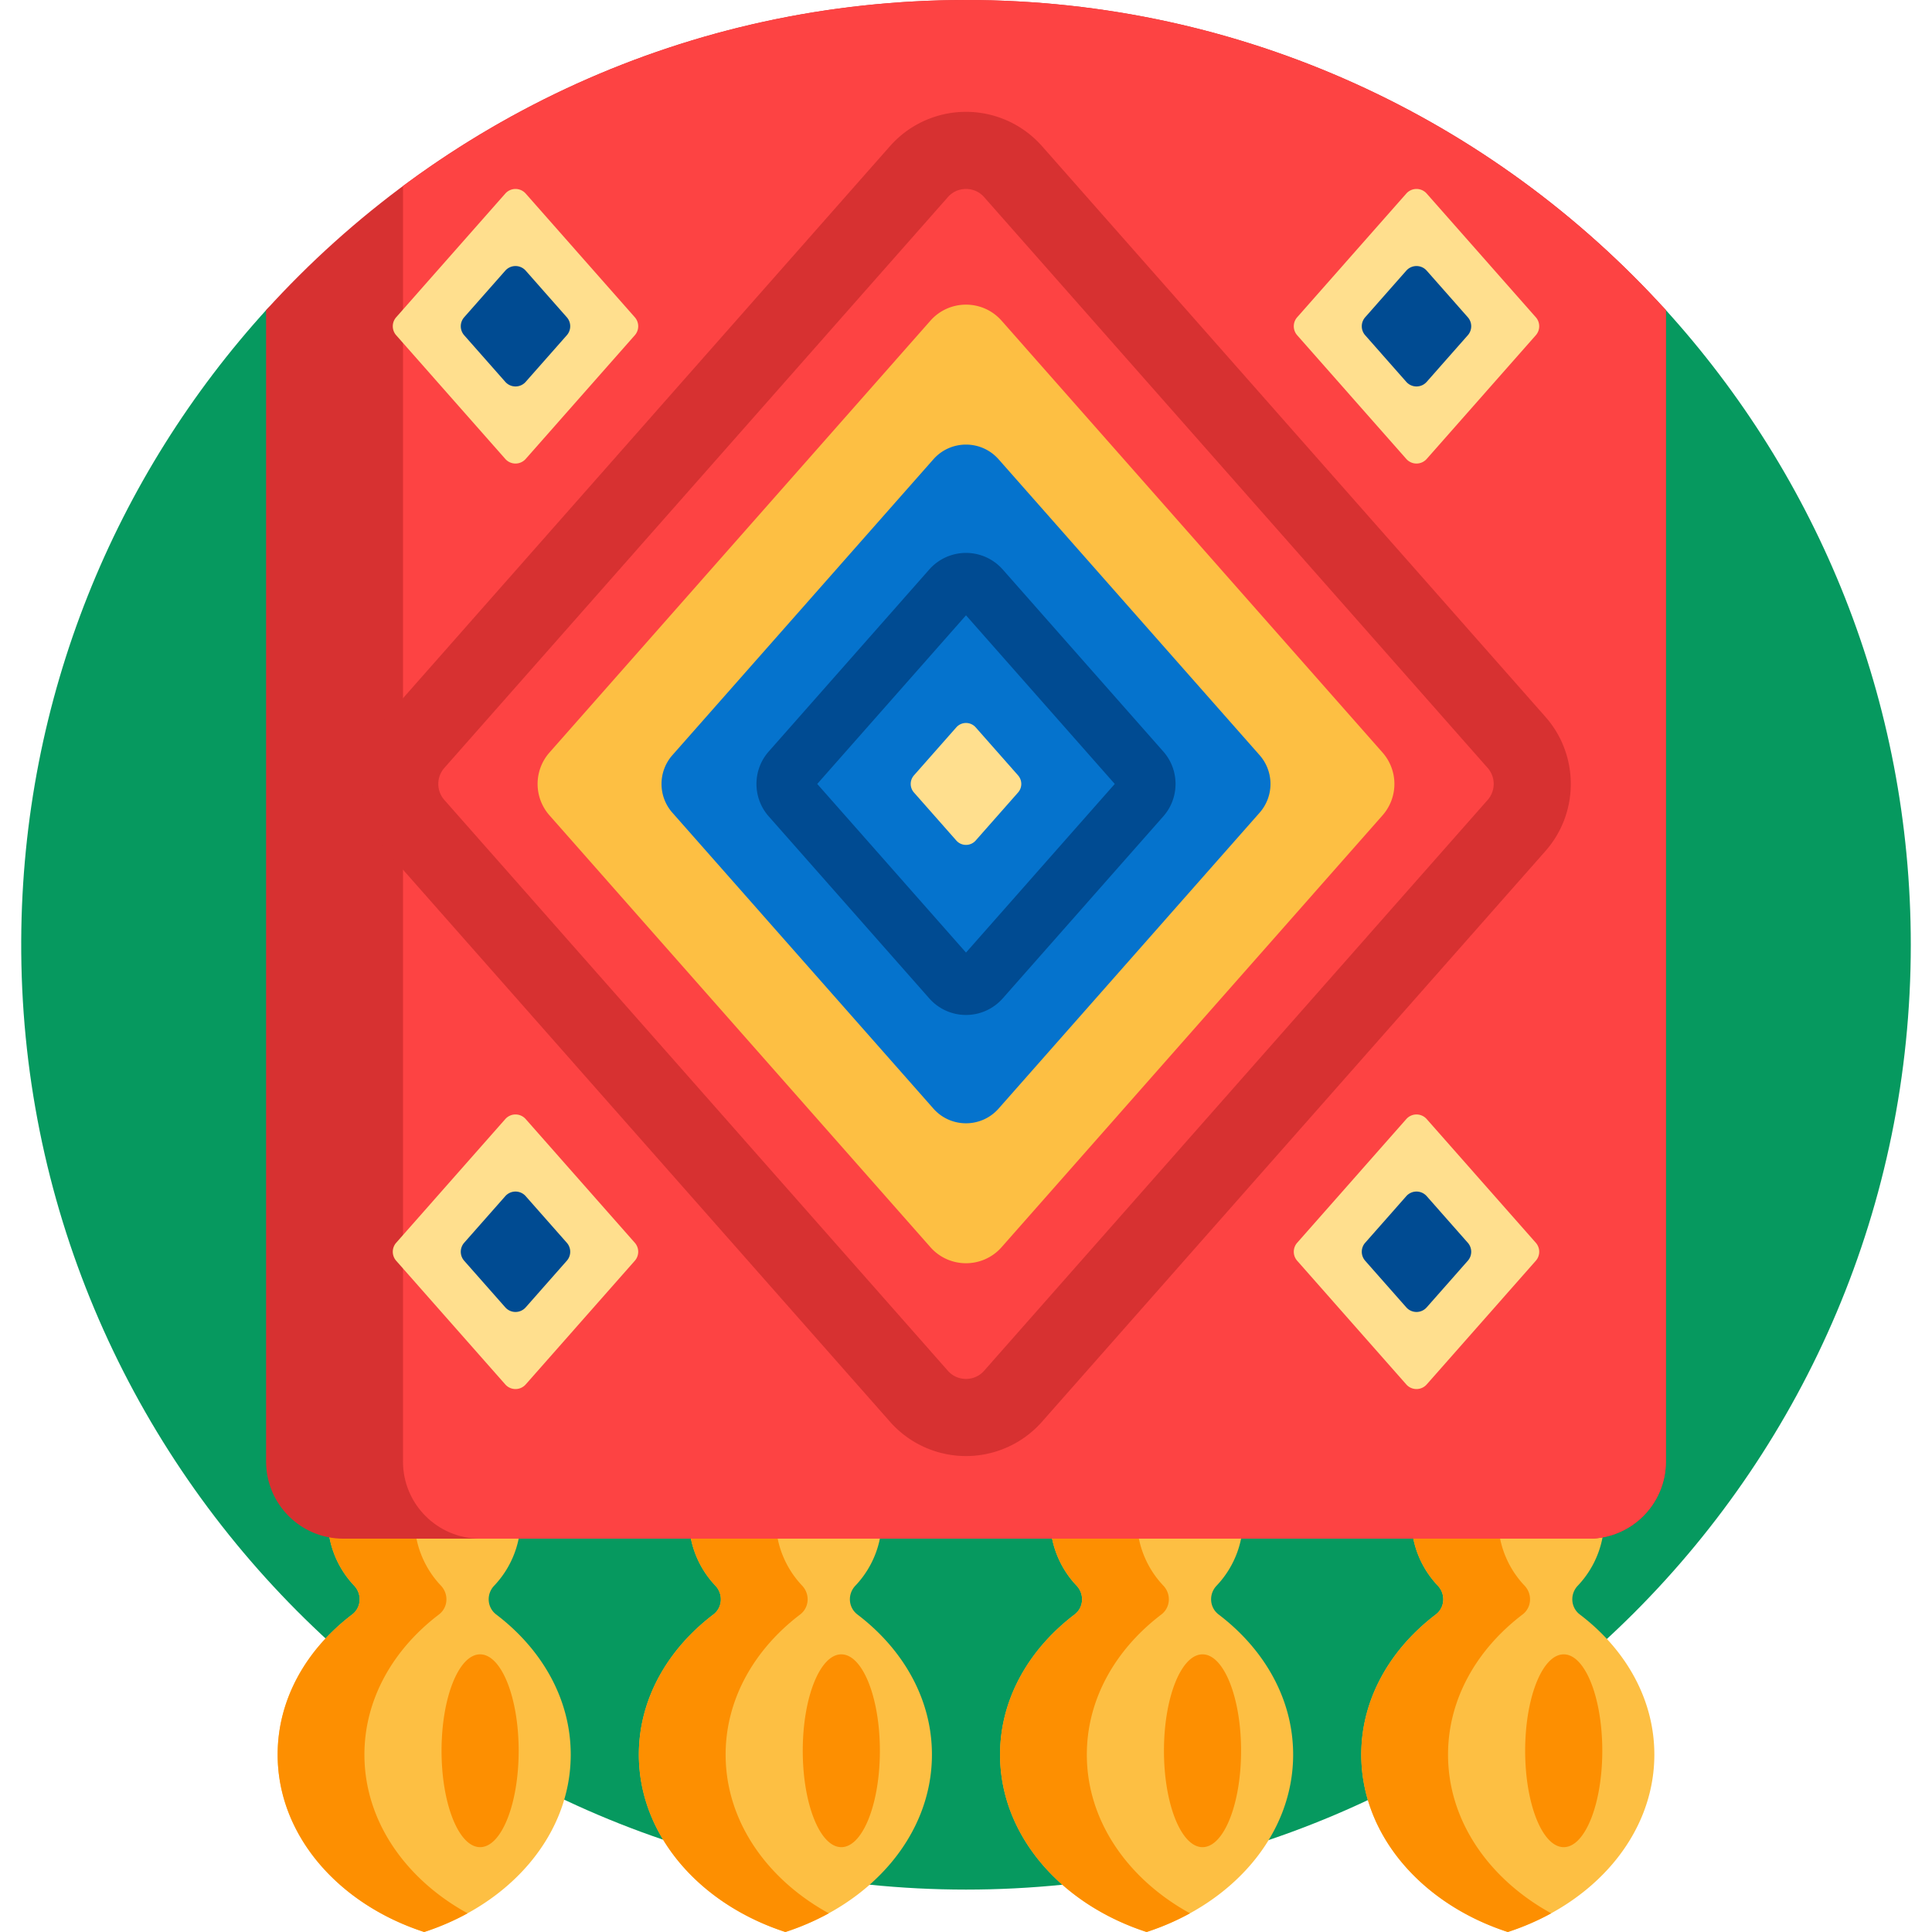
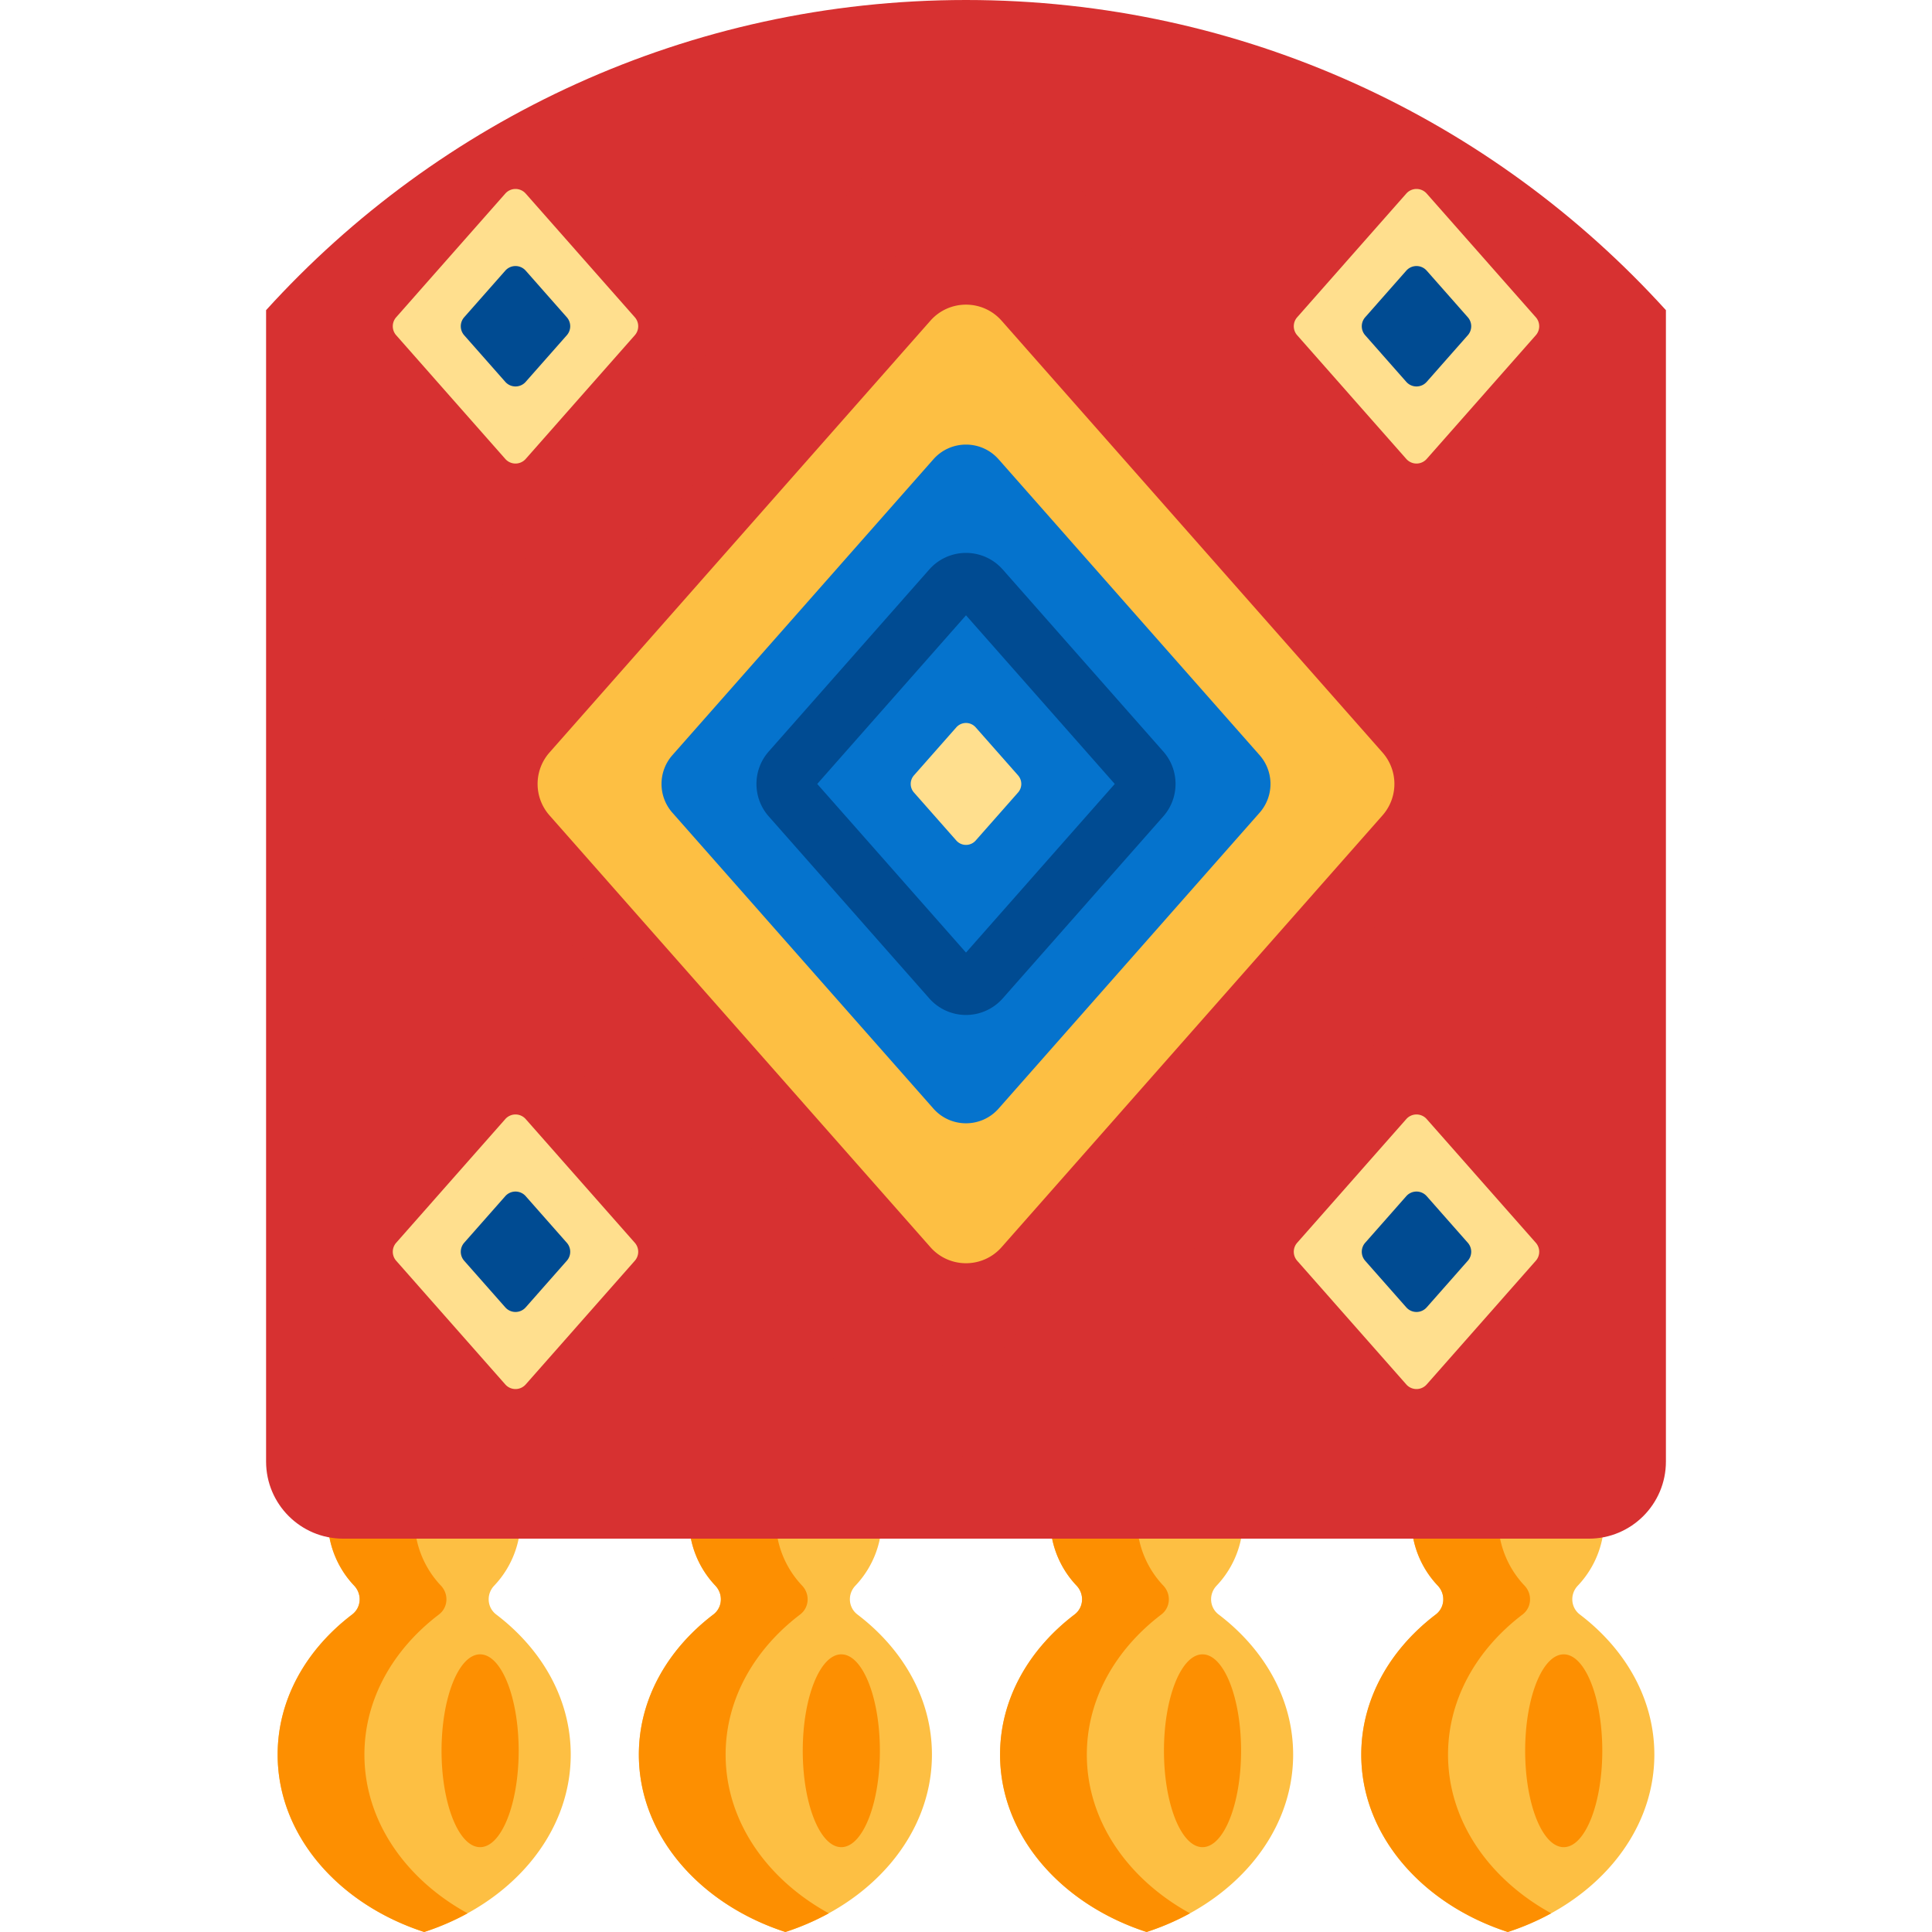
<svg xmlns="http://www.w3.org/2000/svg" version="1.1" width="512" height="512" x="0" y="0" viewBox="0 0 501 501" style="enable-background:new 0 0 512 512" xml:space="preserve" class="">
  <g>
-     <path fill="#06995f" d="M421.625 79.845c2.831-2.764 7.393-2.691 10.057.234C471.328 123.61 495.5 181.482 495.5 245c0 135.31-109.69 245-244.999 245C115.084 490 4.892 379.287 5.503 243.871c.285-63.068 24.399-120.507 63.802-163.777 2.669-2.931 7.237-3.014 10.074-.245 44.159 43.104 104.538 69.665 171.121 69.665 66.585-.001 126.966-26.563 171.125-69.669z" data-original="#06995f" class="" />
    <path fill="#fdbf43" d="M241.667 455c0 20.9-15.747 38.771-38 46-22.253-7.229-38-25.1-38-46 0-14.365 7.438-27.298 19.315-36.329 2.404-1.828 2.596-5.301.52-7.495a24.913 24.913 0 0 1-6.835-17.177c0-14.336 12.066-25.853 26.597-24.95 12.44.773 22.568 10.891 23.352 23.33a24.936 24.936 0 0 1-6.813 18.827c-2.067 2.178-1.845 5.644.545 7.462 11.879 9.031 19.319 21.966 19.319 36.332zm-112.986-36.332c-2.391-1.818-2.613-5.283-.545-7.462a24.936 24.936 0 0 0 6.813-18.827c-.784-12.439-10.912-22.557-23.352-23.33C97.066 368.147 85 379.664 85 394a24.915 24.915 0 0 0 6.835 17.177c2.075 2.194 1.884 5.667-.52 7.495C79.438 427.702 72 440.635 72 455c0 20.9 15.747 38.771 38 46 22.253-7.229 38-25.1 38-46 0-14.366-7.44-27.301-19.319-36.332zm187.334 0c-2.391-1.818-2.613-5.283-.545-7.462a24.936 24.936 0 0 0 6.813-18.827c-.784-12.439-10.912-22.557-23.352-23.33-14.53-.903-26.597 10.615-26.597 24.95a24.915 24.915 0 0 0 6.835 17.177c2.075 2.194 1.884 5.667-.52 7.495-11.877 9.031-19.315 21.964-19.315 36.329 0 20.9 15.747 38.771 38 46 22.253-7.229 38-25.1 38-46-.001-14.366-7.441-27.301-19.319-36.332zm93.666 0c-2.391-1.818-2.613-5.283-.545-7.462a24.936 24.936 0 0 0 6.813-18.827c-.784-12.439-10.912-22.557-23.352-23.33C378.066 368.147 366 379.664 366 394a24.915 24.915 0 0 0 6.835 17.177c2.075 2.194 1.884 5.667-.52 7.495C360.438 427.702 353 440.635 353 455c0 20.9 15.747 38.771 38 46 22.253-7.229 38-25.1 38-46 0-14.366-7.44-27.301-19.319-36.332z" data-original="#fdbf43" />
    <path fill="#fd8f01" d="M214.917 496.15a65.244 65.244 0 0 1-11.25 4.85c-22.253-7.229-38-25.1-38-46 0-14.365 7.438-27.298 19.315-36.329 2.404-1.828 2.596-5.301.52-7.495a24.913 24.913 0 0 1-6.835-17.177c0-14.336 12.066-25.853 26.597-24.95a24.588 24.588 0 0 1 9.629 2.631c-8.143 4.122-13.726 12.568-13.726 22.319a24.916 24.916 0 0 0 6.835 17.177c2.075 2.194 1.884 5.667-.52 7.495-11.877 9.031-19.315 21.964-19.315 36.329 0 17.167 10.623 32.29 26.75 41.15zm3.25-67.15c-5.523 0-10 11.193-10 25s4.477 25 10 25 10-11.193 10-25-4.478-25-10-25zM94.5 455c0-14.365 7.438-27.298 19.315-36.329 2.404-1.828 2.595-5.301.52-7.495a24.913 24.913 0 0 1-6.835-17.177c0-9.751 5.583-18.198 13.726-22.319a24.61 24.61 0 0 0-9.629-2.631C97.066 368.147 85 379.664 85 394a24.916 24.916 0 0 0 6.835 17.177c2.075 2.194 1.884 5.667-.52 7.495C79.438 427.702 72 440.635 72 455c0 20.9 15.747 38.771 38 46a65.166 65.166 0 0 0 11.25-4.85C105.124 487.29 94.5 472.167 94.5 455zm30-26c-5.523 0-10 11.193-10 25s4.477 25 10 25 10-11.193 10-25-4.477-25-10-25zm281 0c-5.523 0-10 11.193-10 25s4.477 25 10 25 10-11.193 10-25-4.477-25-10-25zm-30 26c0-14.365 7.438-27.298 19.315-36.329 2.404-1.828 2.595-5.301.52-7.495a24.913 24.913 0 0 1-6.835-17.177c0-9.751 5.583-18.198 13.726-22.319a24.61 24.61 0 0 0-9.629-2.631C378.066 368.147 366 379.664 366 394a24.916 24.916 0 0 0 6.835 17.177c2.075 2.194 1.884 5.667-.52 7.495C360.438 427.702 353 440.635 353 455c0 20.9 15.747 38.771 38 46a65.166 65.166 0 0 0 11.25-4.85c-16.126-8.86-26.75-23.983-26.75-41.15zm-93.667 0c0-14.365 7.439-27.298 19.315-36.329 2.404-1.828 2.595-5.301.52-7.495a24.913 24.913 0 0 1-6.835-17.177c0-9.751 5.583-18.198 13.726-22.319a24.61 24.61 0 0 0-9.629-2.631c-14.531-.903-26.597 10.614-26.597 24.95a24.916 24.916 0 0 0 6.835 17.177c2.075 2.194 1.884 5.667-.52 7.495-11.877 9.031-19.315 21.964-19.315 36.329 0 20.9 15.747 38.771 38 46a65.166 65.166 0 0 0 11.25-4.85c-16.126-8.86-26.75-23.983-26.75-41.15zm30-26c-5.523 0-10 11.193-10 25s4.477 25 10 25 10-11.193 10-25-4.477-25-10-25z" data-original="#fd8f01" class="" />
    <path fill="#d73131" d="M432 80.429V379c0 11.046-8.954 20-20 20H89c-11.046 0-20-8.954-20-20V80.429C113.823 31.025 178.538 0 250.5 0S387.177 31.025 432 80.429z" data-original="#d73131" />
-     <path fill="#fd4343" d="M432 80.429V379c0 11.046-8.954 20-20 20H124.5c-11.046 0-20-8.954-20-20V48.235C145.275 17.93 195.793 0 250.5 0 322.462 0 387.177 31.025 432 80.429z" data-original="#fd4343" />
    <path fill="#d73131" d="M400.774 185.908 270.203 37.892C265.218 32.241 258.036 29 250.5 29s-14.718 3.241-19.704 8.893l-130.57 148.015c-8.742 9.908-8.742 24.854 0 34.762l130.571 148.016v.001c4.985 5.65 12.167 8.892 19.703 8.892s14.718-3.241 19.704-8.893l130.57-148.016c8.742-9.908 8.742-24.854 0-34.762zm-14.998 21.531-130.57 148.015c-1.63 1.849-3.648 2.124-4.706 2.124s-3.076-.275-4.706-2.124v.001l-130.57-148.016a6.285 6.285 0 0 1 0-8.301l130.57-148.014c1.63-1.849 3.648-2.124 4.706-2.124s3.076.275 4.706 2.123l130.571 148.016a6.283 6.283 0 0 1-.001 8.3z" data-original="#d73131" />
    <path fill="#fdbf43" d="m241.267 323.411-98.78-111.977a12.313 12.313 0 0 1 0-16.29l98.78-111.977c4.901-5.556 13.564-5.556 18.466 0l98.78 111.977a12.313 12.313 0 0 1 0 16.29l-98.78 111.977c-4.901 5.556-13.564 5.556-18.466 0z" data-original="#fdbf43" />
    <path fill="#ffdf8e" d="m131.033 119.01-28.295-32.075a3.527 3.527 0 0 1 0-4.666l28.295-32.075a3.526 3.526 0 0 1 5.289 0l28.295 32.075a3.527 3.527 0 0 1 0 4.666l-28.295 32.075a3.526 3.526 0 0 1-5.289 0zm233.644 0-28.295-32.075a3.527 3.527 0 0 1 0-4.666l28.295-32.075a3.526 3.526 0 0 1 5.289 0l28.295 32.075a3.527 3.527 0 0 1 0 4.666l-28.295 32.075a3.526 3.526 0 0 1-5.289 0zm-233.644 240-28.295-32.075a3.527 3.527 0 0 1 0-4.666l28.295-32.075a3.526 3.526 0 0 1 5.289 0l28.295 32.075a3.527 3.527 0 0 1 0 4.666l-28.295 32.075a3.526 3.526 0 0 1-5.289 0zm233.644 0-28.295-32.075a3.527 3.527 0 0 1 0-4.666l28.295-32.075a3.526 3.526 0 0 1 5.289 0l28.295 32.075a3.527 3.527 0 0 1 0 4.666l-28.295 32.075a3.526 3.526 0 0 1-5.289 0z" data-original="#ffdf8e" />
    <path fill="#0573cd" d="m242.039 287.47-67.676-76.717a11.282 11.282 0 0 1 0-14.927l67.676-76.717c4.491-5.091 12.43-5.091 16.921 0l67.676 76.717a11.282 11.282 0 0 1 0 14.927L258.96 287.47c-4.491 5.091-12.429 5.091-16.921 0z" data-original="#0573cd" />
    <path fill="#004b92" d="m131.033 99.021-10.662-12.086a3.527 3.527 0 0 1 0-4.666l10.662-12.086a3.526 3.526 0 0 1 5.289 0l10.662 12.086a3.527 3.527 0 0 1 0 4.666l-10.662 12.086a3.526 3.526 0 0 1-5.289 0zm233.644 0-10.662-12.086a3.527 3.527 0 0 1 0-4.666l10.662-12.086a3.526 3.526 0 0 1 5.289 0l10.662 12.086a3.527 3.527 0 0 1 0 4.666l-10.662 12.086a3.526 3.526 0 0 1-5.289 0zm-233.644 240-10.662-12.086a3.527 3.527 0 0 1 0-4.666l10.662-12.086a3.526 3.526 0 0 1 5.289 0l10.662 12.086a3.527 3.527 0 0 1 0 4.666l-10.662 12.086a3.526 3.526 0 0 1-5.289 0zm233.644 0-10.662-12.086a3.527 3.527 0 0 1 0-4.666l10.662-12.086a3.526 3.526 0 0 1 5.289 0l10.662 12.086a3.527 3.527 0 0 1 0 4.666l-10.662 12.086a3.526 3.526 0 0 1-5.289 0zM250.5 263.199c-3.64 0-7.109-1.565-9.518-4.295l-41.653-47.219c-4.222-4.787-4.222-12.006 0-16.792l41.653-47.22c2.409-2.729 5.878-4.295 9.518-4.295s7.109 1.565 9.518 4.295l41.654 47.219c4.222 4.787 4.222 12.006 0 16.792l-41.653 47.22a12.702 12.702 0 0 1-9.519 4.295zm-38.576-59.91 38.576 43.729 38.576-43.729L250.5 159.56z" data-original="#004b92" />
    <path fill="#ffdf8e" d="m264.002 201.073-10.991-12.459a3.348 3.348 0 0 0-5.022 0l-10.991 12.459a3.355 3.355 0 0 0 0 4.431l10.991 12.459a3.347 3.347 0 0 0 5.022 0l10.991-12.459a3.353 3.353 0 0 0 0-4.431z" data-original="#ffdf8e" />
  </g>
</svg>